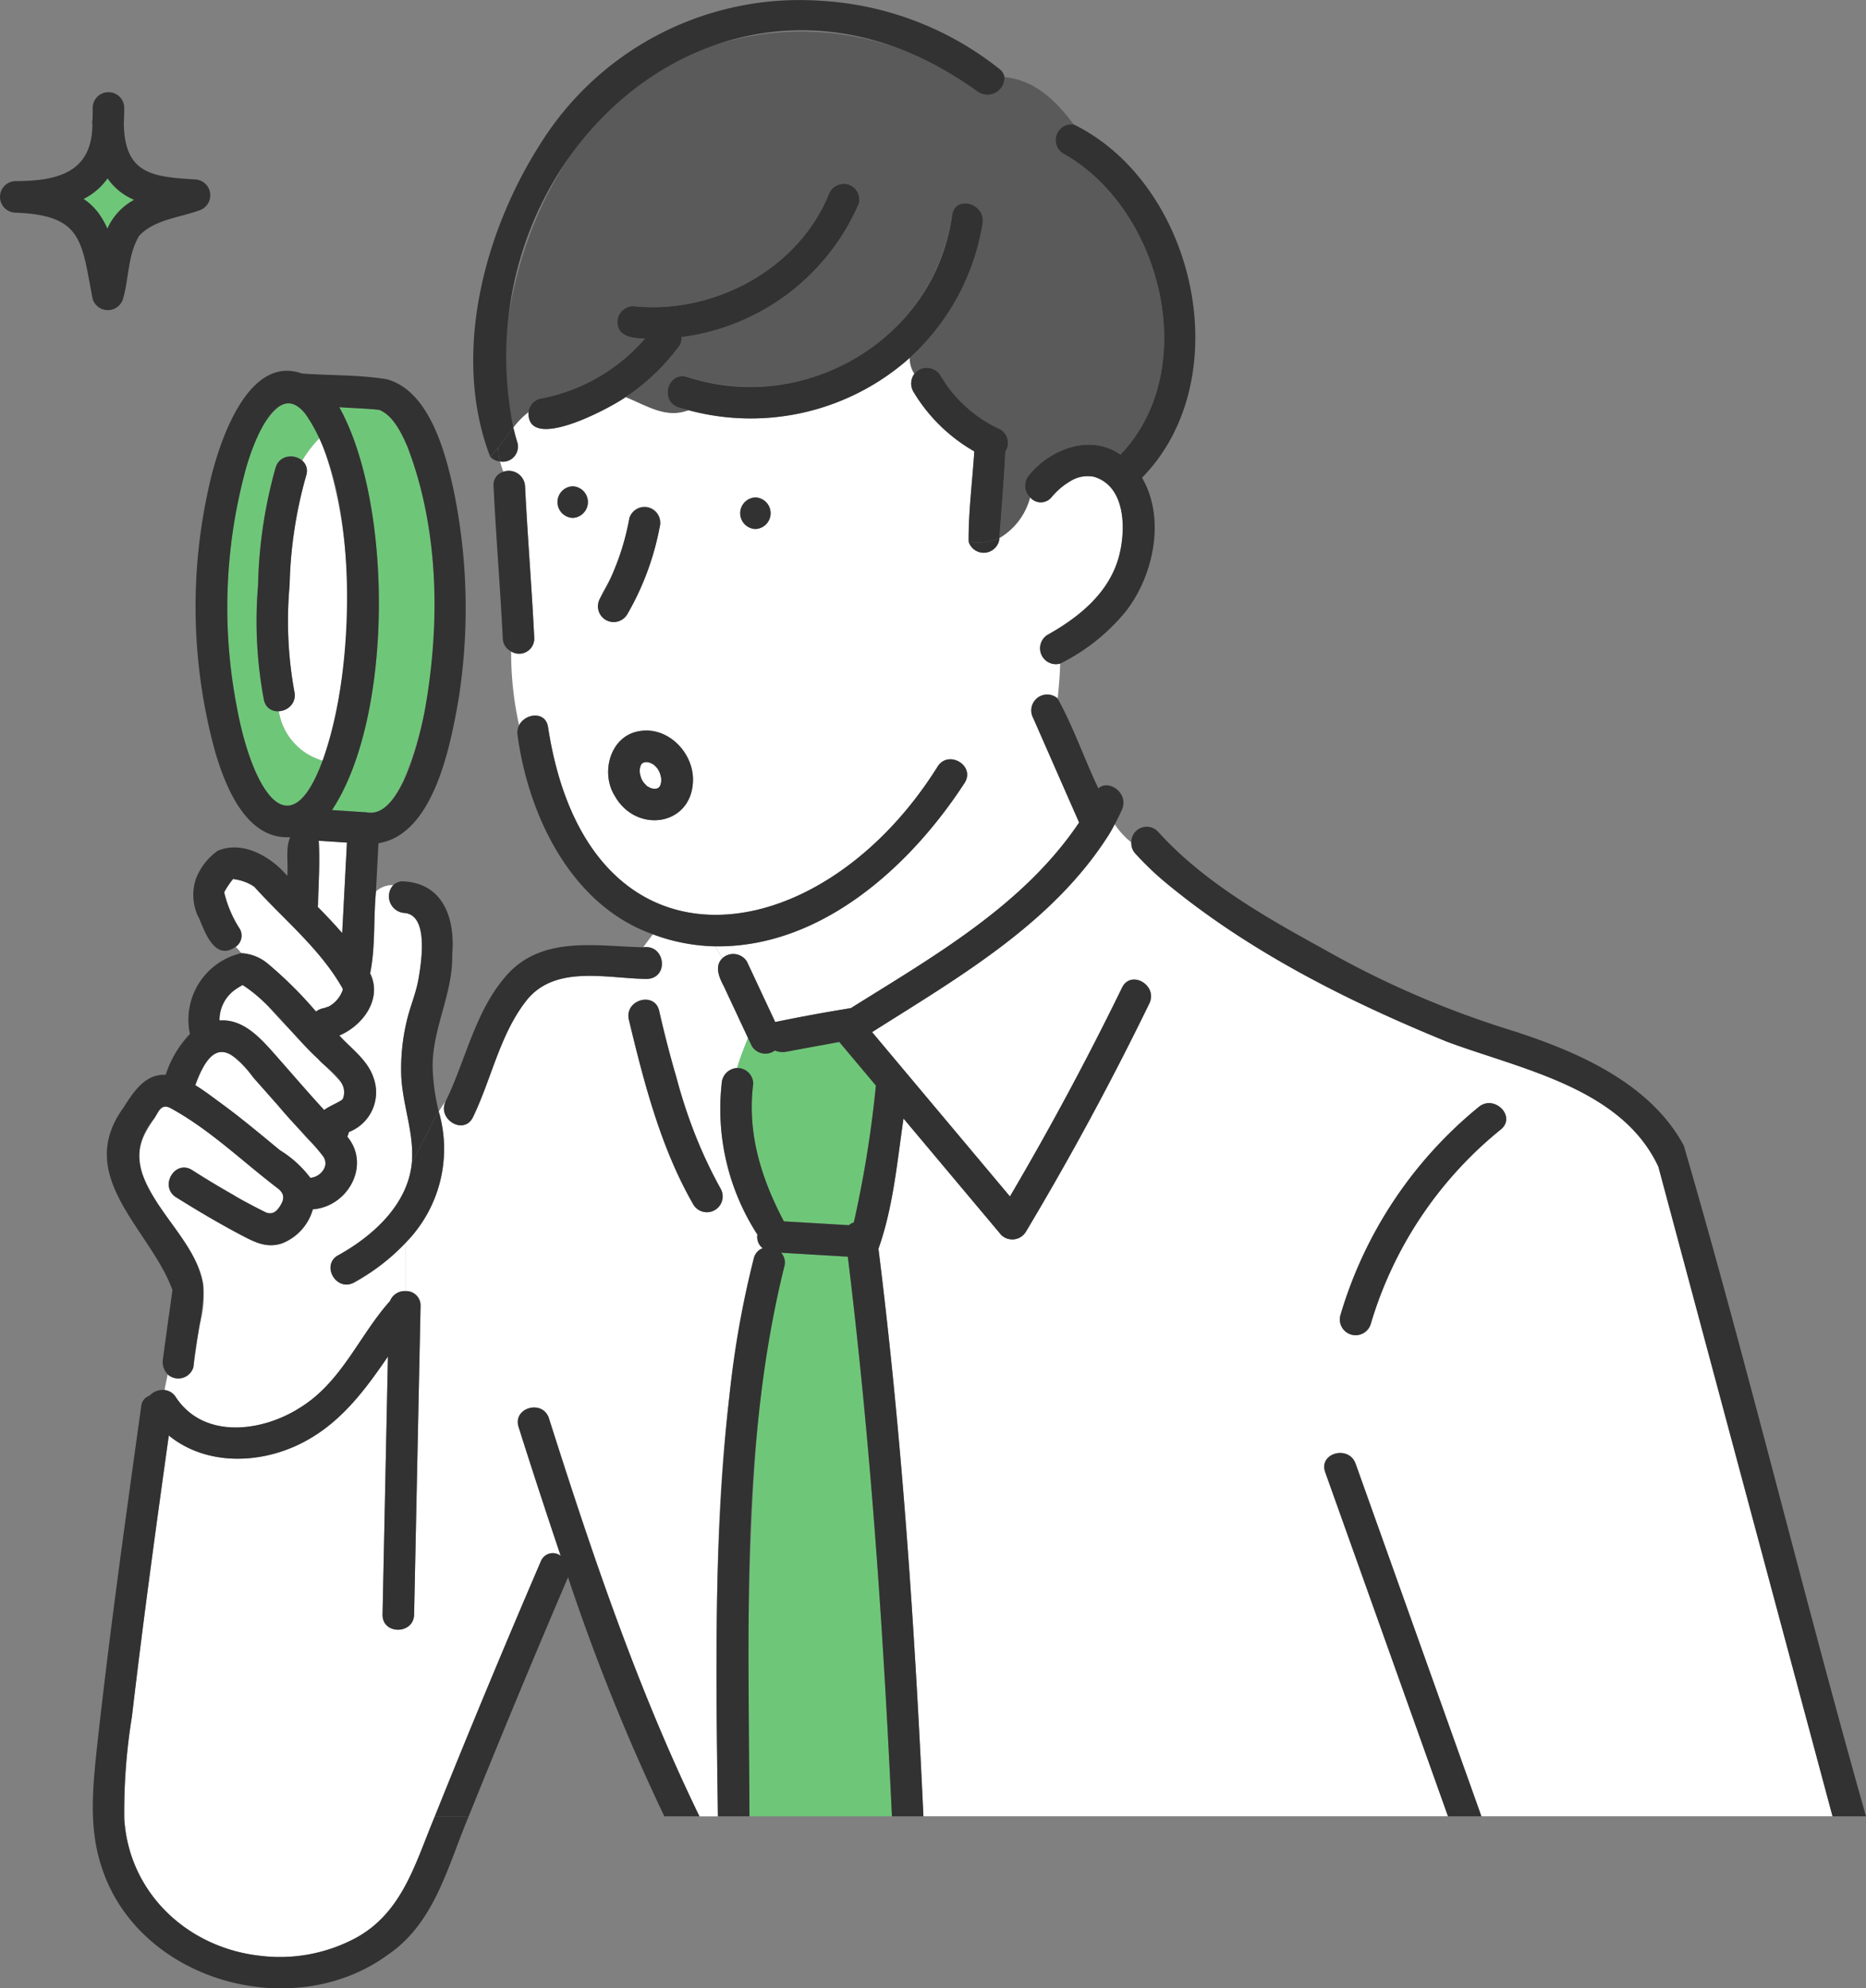
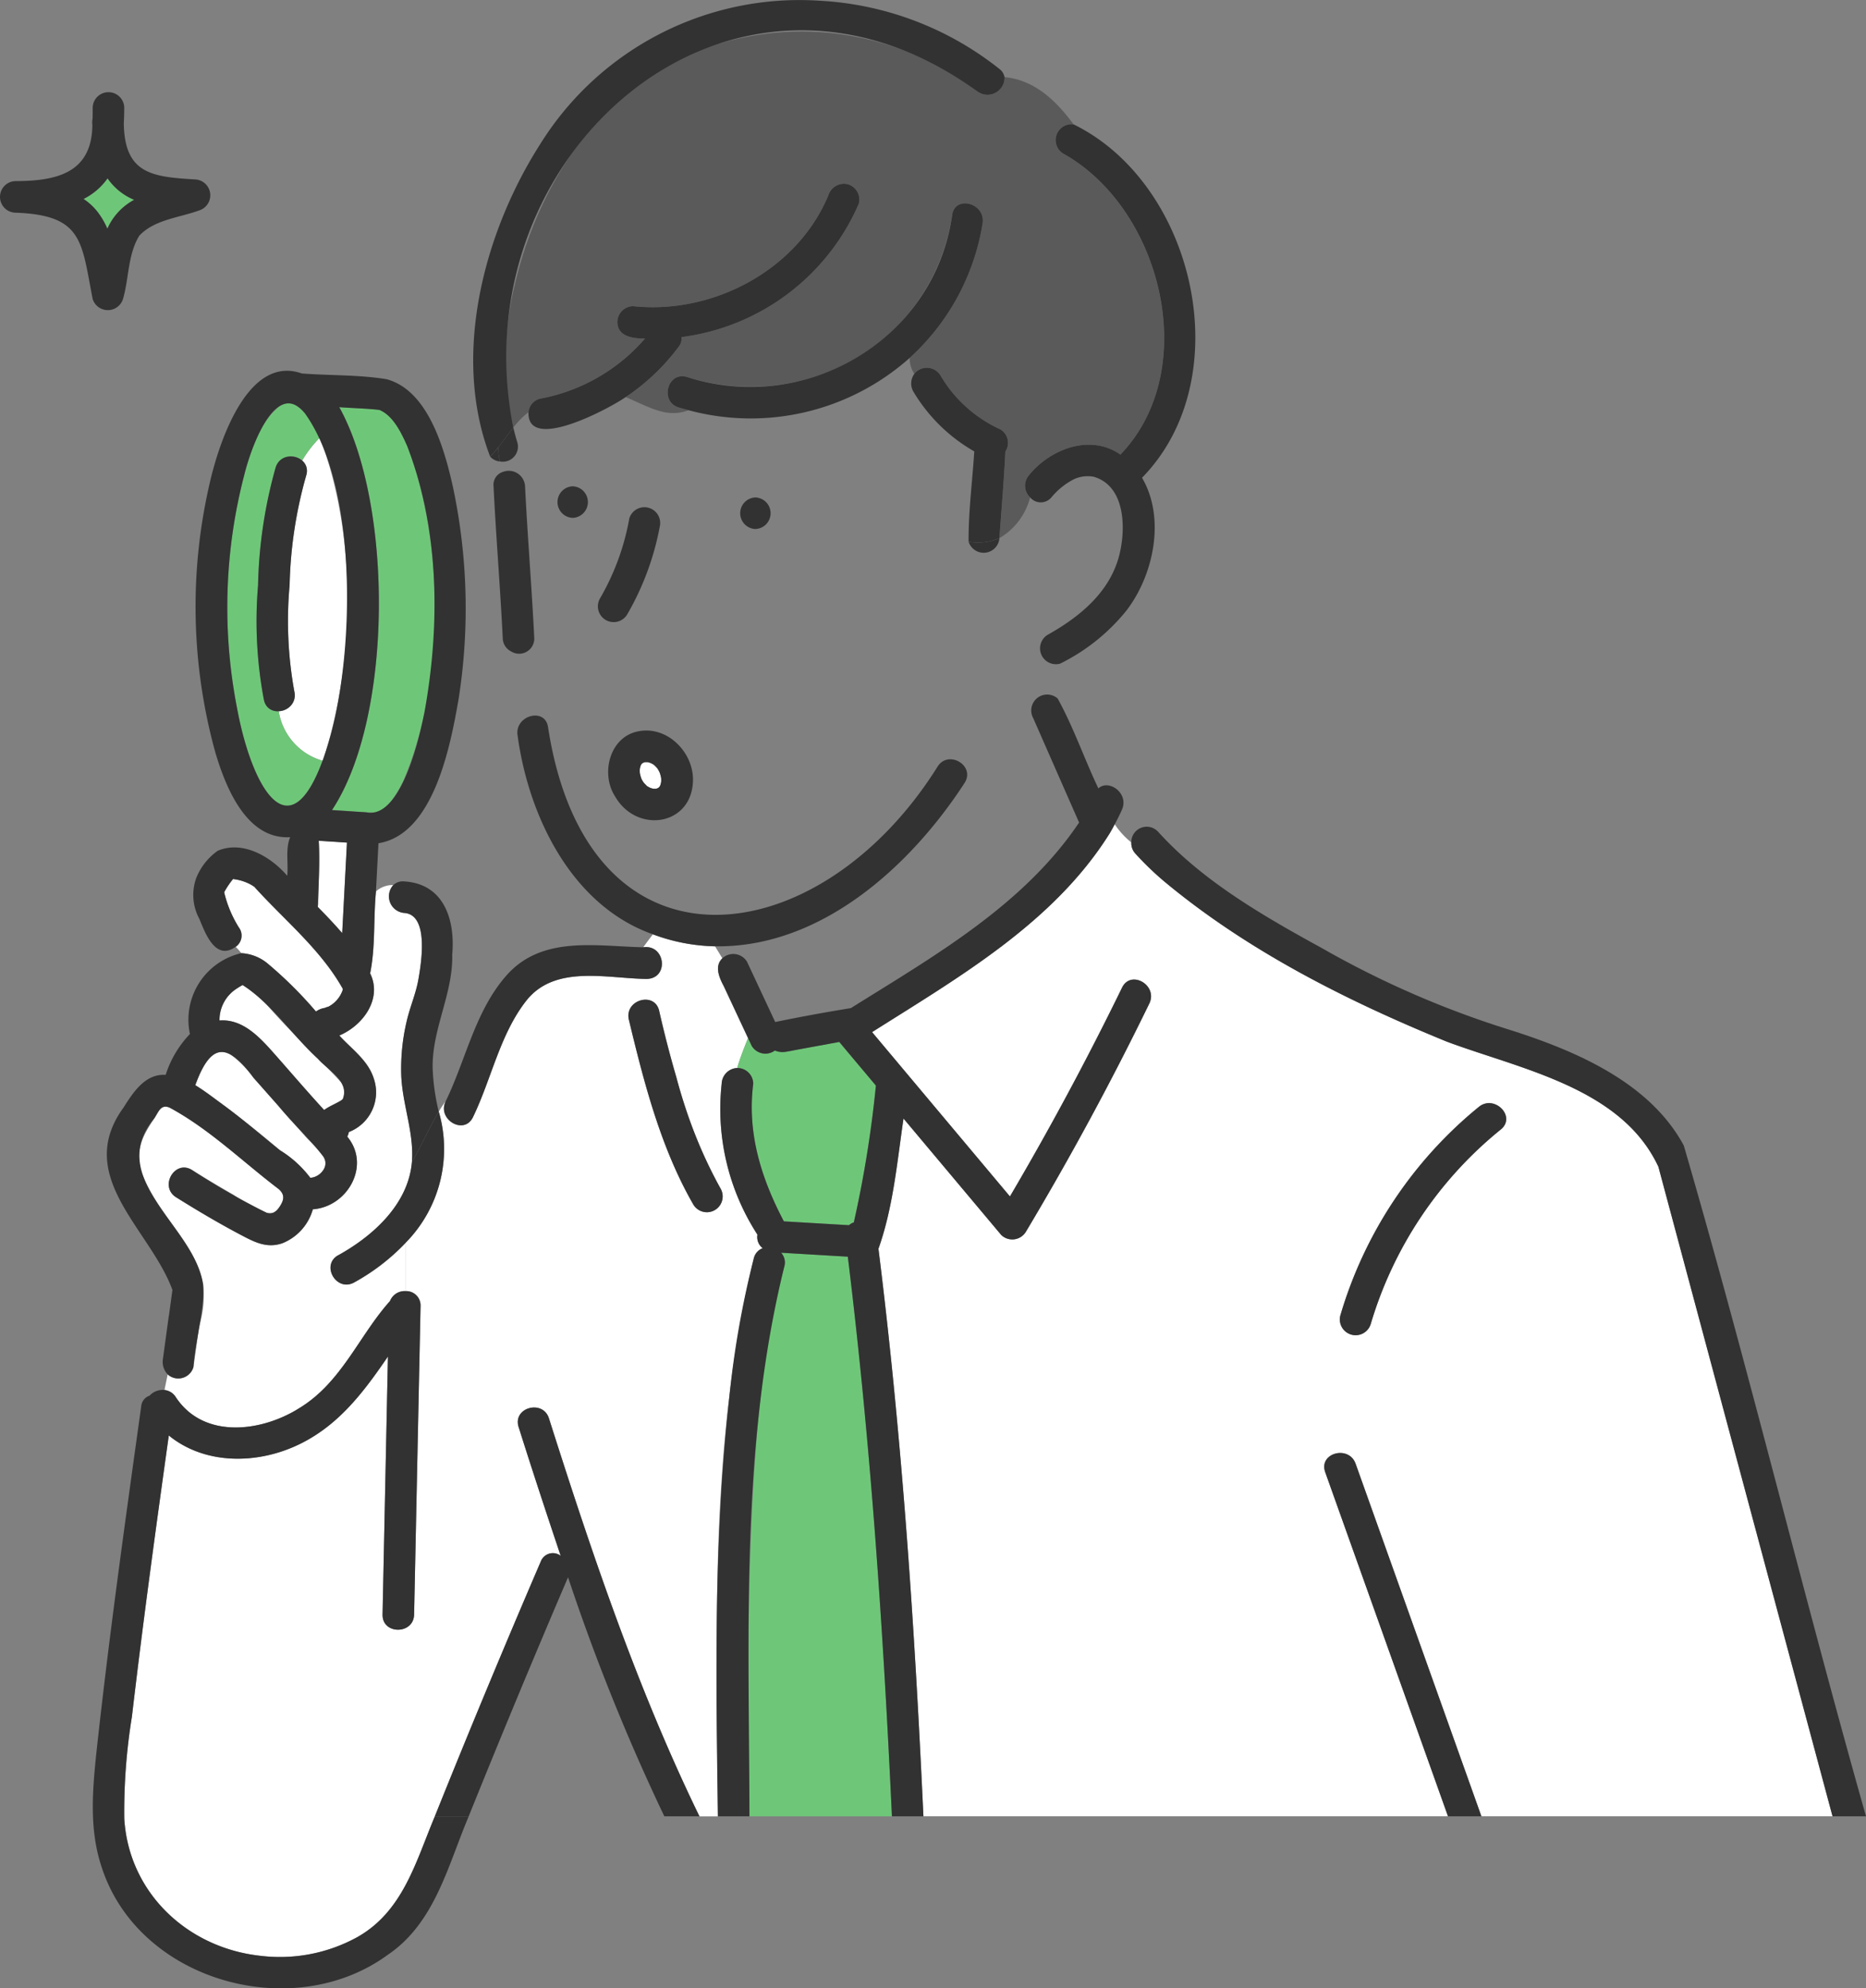
<svg xmlns="http://www.w3.org/2000/svg" width="169.605" height="180.626" viewBox="0 0 169.605 180.626">
  <rect x="0" y="0" width="169.605" height="180.626" fill="#808080" stroke="none" />
  <defs>
    <clipPath id="clip-path">
      <rect id="長方形_27948" data-name="長方形 27948" width="169.605" height="180.626" fill="none" />
    </clipPath>
  </defs>
  <g id="グループ_5" data-name="グループ 5" clip-path="url(#clip-path)">
    <path id="パス_31" data-name="パス 31" d="M60.937,72.7l0-.008.022-.025-.024.033" transform="translate(-2.687 -3.204)" fill="#6ec778" />
    <path id="パス_32" data-name="パス 32" d="M60.916,72.728c-.012.014-.023.024-.027.022s.018-.021.032-.035l0,.013" transform="translate(-2.685 -3.206)" fill="#6ec778" />
    <path id="パス_33" data-name="パス 33" d="M38,72.743c-.518,1.027-1.367,2.521-2.439,2.766-1.214.019-2.729-.166-3.987-.219,5.583-8.423,5.551-27.81.661-36.6,1.139.09,2.555.112,3.645.249,1.256.511,2.011,2.113,2.526,3.275,3.424,8.844,3.4,21.813-.405,30.527" transform="translate(-1.392 -1.706)" fill="#6ec778" />
    <path id="パス_34" data-name="パス 34" d="M62.771,74.694l0,.008-.022.025c.008-.011.016-.023.024-.032" transform="translate(-2.766 -3.293)" fill="#6ec778" />
    <path id="パス_35" data-name="パス 35" d="M62.792,74.668c.012-.014.023-.024.026-.022l-.032.035.006-.013" transform="translate(-2.768 -3.291)" fill="#6ec778" />
    <path id="パス_36" data-name="パス 36" d="M61.484,74.592a3.825,3.825,0,0,1-.3-.31c-.045-.069-.091-.138-.133-.209-.03-.052-.053-.107-.079-.16a3.413,3.413,0,0,1-.135-.511,3.084,3.084,0,0,1,0-.352,2.637,2.637,0,0,1,.078-.3,1.244,1.244,0,0,1,.064-.122.987.987,0,0,1,.1-.1c.03-.017.061-.032.092-.049.054-.018.111-.033.167-.046s.136,0,.2,0a1.382,1.382,0,0,1,.57.238,2.6,2.6,0,0,1,.326.331,2.631,2.631,0,0,1,.218.4,3.479,3.479,0,0,1,.127.48,3.088,3.088,0,0,1,0,.352,2.858,2.858,0,0,1-.078.3,1.242,1.242,0,0,1-.064.122.375.375,0,0,1-.027.031c-.023.025-.048.047-.073.07s-.062.032-.092.05c-.054.017-.111.032-.167.045s-.136,0-.2,0a2.687,2.687,0,0,1-.282-.078c-.092-.042-.164-.082-.257-.133l-.054-.046" transform="translate(-2.682 -3.194)" fill="#fff" />
    <path id="パス_37" data-name="パス 37" d="M61.426,74.631l.12.094a.317.317,0,0,1-.12-.094" transform="translate(-2.708 -3.29)" fill="#6ec778" />
    <path id="パス_38" data-name="パス 38" d="M26.5,66.44a1.464,1.464,0,0,0,1.423-1.783,35.806,35.806,0,0,1-.431-9.664,39.41,39.41,0,0,1,1.5-9.934,1.233,1.233,0,0,0-.365-1.383,10.536,10.536,0,0,1,1.611-2.085c3.39,8.84,3.228,20.406.271,29.358A5.586,5.586,0,0,1,26.5,66.44" transform="translate(-1.168 -1.834)" fill="#fff" />
    <path id="パス_39" data-name="パス 39" d="M23.15,44.871c.555-2.028,1.3-4.544,2.918-6.011a1.707,1.707,0,0,1,1.251-.563c1.223.322,2.158,1.988,2.7,3.148A10.572,10.572,0,0,0,28.41,43.53a1.483,1.483,0,0,0-2.4.621,42.549,42.549,0,0,0-1.6,10.7,38.539,38.539,0,0,0,.532,10.427,1.242,1.242,0,0,0,1.342,1.02A5.586,5.586,0,0,0,30.291,70.8c-3.631,9.463-6.94.138-7.782-4.75a47.711,47.711,0,0,1,.64-21.182" transform="translate(-0.953 -1.688)" fill="#6ec778" />
    <path id="パス_40" data-name="パス 40" d="M31.927,102.453a1.534,1.534,0,0,1,.15,1.522c-.054.042-.133.109-.1.086-.509.332-1.108.543-1.6.9-1.557-1.694-3.056-3.448-4.581-5.17-1.33-1.5-2.849-3.118-4.929-2.961a3.374,3.374,0,0,1,1.5-2.853,6.539,6.539,0,0,1,.6-.366c.029.015.044.023,0,0l0,0a10.059,10.059,0,0,1,2.5,2.127c2.05,2.33,4.369,4.451,6.46,6.714" transform="translate(-0.92 -4.127)" fill="#fff" />
    <path id="パス_41" data-name="パス 41" d="M22.035,83.543c-.049.036-.074.057-.008,0h.008" transform="translate(-0.969 -3.683)" fill="#6ec778" />
-     <path id="パス_42" data-name="パス 42" d="M23.007,93.584l.054.03h0l-.054-.03" transform="translate(-1.014 -4.126)" fill="#6ec778" />
    <path id="パス_43" data-name="パス 43" d="M30.259,85.594c-.017-1.893.187-3.816.047-5.7l2.565.165q-.215,4.112-.431,8.225c-.713-.829-1.47-1.619-2.224-2.384a1.407,1.407,0,0,0,.044-.31" transform="translate(-1.332 -3.523)" fill="#fff" />
    <path id="パス_44" data-name="パス 44" d="M22.059,83.518h0" transform="translate(-0.973 -3.682)" fill="#6ec778" />
    <path id="パス_45" data-name="パス 45" d="M22.193,83.454c.027-.059.115.038,0,0" transform="translate(-0.978 -3.678)" fill="#6ec778" />
    <path id="パス_46" data-name="パス 46" d="M21.714,100.161a9.412,9.412,0,0,1,2.145,2.157c1.542,1.728,3.061,3.48,4.609,5.2.673.876,2.65,2.093,1.642,3.3a1.49,1.49,0,0,1-1.091.585,9.958,9.958,0,0,0-2.754-2.5,88.963,88.963,0,0,0-7.7-5.911c.455-1.238,1.463-3.756,3.145-2.83" transform="translate(-0.819 -4.407)" fill="#fff" />
    <path id="パス_47" data-name="パス 47" d="M10.126,16.949a5.5,5.5,0,0,0,2.416,1.95,5.5,5.5,0,0,0-2.432,2.622,6.035,6.035,0,0,0-2.164-2.7,5.858,5.858,0,0,0,2.18-1.869" transform="translate(-0.35 -0.747)" fill="#6ec778" />
    <path id="パス_48" data-name="パス 48" d="M83.5,116.893c1.341-3.769,1.7-7.881,2.278-11.83l8.875,10.57a1.445,1.445,0,0,0,2.252-.29q6.051-10.117,11.214-20.726c.806-1.654-1.668-3.106-2.476-1.447q-4.715,9.687-10.191,18.972-6.266-7.463-12.533-14.928c7.885-4.988,16.5-9.927,21.583-18.034.013-.018.023-.038.034-.056.152-.26.3-.526.439-.791a7.227,7.227,0,0,0,1.509,1.649,1.39,1.39,0,0,0,.376,1.02,27.386,27.386,0,0,0,2.663,2.56c7.582,6.3,16.56,10.81,25.641,14.518,6.744,2.514,15.893,4.19,19.23,11.37q7.934,29.493,15.826,59H138.306l-11.431-32.027c-.617-1.729-3.387-.979-2.765.762q5.581,15.632,11.159,31.265H87.587C86.792,151.236,85.64,134,83.5,116.893m44.739,6.854a35.794,35.794,0,0,1,11.841-17.7c1.417-1.187-.622-3.206-2.027-2.027a38.391,38.391,0,0,0-12.579,18.962,1.435,1.435,0,0,0,2.765.762" transform="translate(-3.656 -3.454)" fill="#fff" />
    <path id="パス_49" data-name="パス 49" d="M48.9,26.043c1.99-8.587,7.084-16.906,15.285-20.717A26.2,26.2,0,0,1,90.921,8.415a1.551,1.551,0,0,0,2.5-1.276c2.634.24,4.6,2.011,6.279,4.292a1.439,1.439,0,0,0-.962,2.643c8.948,4.971,12.648,19.62,5.214,27.357-2.707-1.911-6.353-.531-8.293,1.846a1.459,1.459,0,0,0,.091,2.042,6.048,6.048,0,0,1-2.79,3.7c.186-2.618.416-5.245.541-7.865a1.417,1.417,0,0,0-.466-2.015,12.209,12.209,0,0,1-4.6-3.653,13.372,13.372,0,0,1-.831-1.242,1.46,1.46,0,0,0-2.38-.15,2.545,2.545,0,0,1-.42-1.45,21,21,0,0,0,6.626-12.233c.276-1.808-2.488-2.581-2.765-.762A18.347,18.347,0,0,1,80.64,32.27a19.232,19.232,0,0,1-16.073,2.111c-1.77-.546-2.521,2.223-.762,2.765.3.092.6.172.9.25-2.036.771-3.657-.343-5.722-1.19a19.618,19.618,0,0,0,4.872-4.643,1.136,1.136,0,0,0,.2-.809A20.387,20.387,0,0,0,80.18,18.629a1.444,1.444,0,0,0-1-1.765,1.48,1.48,0,0,0-1.764,1C74.576,24.7,66.879,28.716,59.67,27.945a1.443,1.443,0,0,0-1.434,1.434c.008,1.354,1.465,1.516,2.515,1.5a16.6,16.6,0,0,1-9.561,5.471,1.386,1.386,0,0,0-1.034,1.224,7.433,7.433,0,0,0-1.378,1.4A27.835,27.835,0,0,1,48.9,26.043" transform="translate(-2.119 -0.132)" fill="#5a5a5a" />
    <path id="パス_50" data-name="パス 50" d="M12.513,159.833c1-8.521,2.16-17.021,3.35-25.517,3.32,2.711,8.193,2.662,12.085.688,3.5-1.773,5.707-4.759,7.833-7.86q-.245,11.716-.489,23.433c-.038,1.849,2.829,1.842,2.868,0q.292-14,.584-28A1.305,1.305,0,0,0,37.4,121.2v-4.4a12.135,12.135,0,0,0,3-11.9c.2-.342.423-.671.652-.989-.876,1.652,1.624,3.19,2.453,1.5,1.671-3.436,2.449-7.526,4.842-10.576,2.6-3.318,7.324-2.027,10.952-1.989,2.061-.036,1.7-3.179-.322-2.875.3-.4.592-.8.885-1.177a17.055,17.055,0,0,0,5.65,1.09l.664,1.086c-.749.705-.287,1.757.122,2.526l2.21,4.723c-.346.885-.718,1.783-.981,2.72a1.477,1.477,0,0,0-1.417,1.432,21,21,0,0,0,3.254,13.706,1.266,1.266,0,0,0,.48,1.231,1.291,1.291,0,0,0-.811.922c-4.022,16.551-3.4,33.769-3.264,50.689H64.095c-5.638-11.59-9.775-23.875-13.675-36.141-.547-1.76-3.314-1-2.765.763,1.236,3.918,2.514,7.8,3.827,11.71a1.172,1.172,0,0,0-1.81.52q-4.945,11.517-9.628,23.148h0c-1.747,4.155-2.9,8.664-7.1,11a14.6,14.6,0,0,1-8.787,1.664c-6.6-.732-11.936-5.72-12.342-12.472a53.915,53.915,0,0,1,.7-9.274M57.672,96.522c1.387,5.765,2.9,11.679,5.887,16.853a1.435,1.435,0,0,0,2.476-1.447c-2.856-4.965-4.261-10.642-5.6-16.167-.392-1.806-3.155-1.037-2.765.762" transform="translate(-0.519 -3.915)" fill="#fff" />
    <path id="パス_51" data-name="パス 51" d="M13.491,110.323c-.692-1.983,0-3.349,1.109-5,.417-.621.594-1.316,1.39-1,3.628,1.943,6.648,4.915,9.919,7.395.548.482.533.93.128,1.56-.331.512-.669.758-1.209.6a15.844,15.844,0,0,1-3.041-1.644q-1.891-1.081-3.742-2.236c-1.571-.983-3.008,1.5-1.447,2.477,1.924,1.2,3.884,2.363,5.892,3.422,1.238.652,2.363,1.241,3.771.747a4.681,4.681,0,0,0,2.761-3.078c3.189-.24,5.288-4.02,3.129-6.605a1.338,1.338,0,0,0,.142-.417,3.863,3.863,0,0,0,2.273-4.848c-.524-1.676-2-2.672-3.135-3.922,2.165-.914,3.923-3.352,2.8-5.648.492-2.409.292-4.981.531-7.444a2.245,2.245,0,0,1,1.571-.573,1.516,1.516,0,0,0,.986,2.53c2.3.149,1.549,4.6,1.3,6.023-.23,1.325-.788,2.563-1.08,3.875a18.577,18.577,0,0,0-.474,5c.138,2.626,1.18,5.162.959,7.75-.178.308-.357.615-.551.906.194-.292.373-.6.551-.906-.335,3.816-3.523,6.694-6.689,8.446-1.614.9-.166,3.376,1.447,2.477a19.17,19.17,0,0,0,4.692-3.617V121a1.429,1.429,0,0,0-1.439.9c-2.8,3.119-4.385,7.375-8.221,9.714-3.409,2.166-8.7,2.885-11.256-.993a1.369,1.369,0,0,0-1.025-.639l.29-1.419a1.436,1.436,0,0,0,2.348-.662l.5-3.663c1.92-6.407-3.143-8.71-5.173-13.913" transform="translate(-0.583 -3.708)" fill="#fff" />
    <path id="パス_52" data-name="パス 52" d="M22.655,87.944a10.566,10.566,0,0,1-1.335-3.187.251.251,0,0,1,.023-.067,7.655,7.655,0,0,1,.777-1.148,4.418,4.418,0,0,1,1.706.552c-.007,0,.18.121.221.142,2.718,3.017,6,5.652,8.021,9.224.03.068.035.047.009.193a2.678,2.678,0,0,1-1.3,1.49c.051-.023-.434.119-.236.095a1.882,1.882,0,0,0-.883.338,36.944,36.944,0,0,0-4.322-4.3,4.088,4.088,0,0,0-2.461-1,5.1,5.1,0,0,0-.509-.577,1.235,1.235,0,0,0,.293-1.751" transform="translate(-0.94 -3.683)" fill="#fff" />
    <path id="パス_53" data-name="パス 53" d="M73.376,99.878a1.1,1.1,0,0,0,.142-.1,2.977,2.977,0,0,0,1.8-.035L79.374,99c1.1,1.324,2.218,2.641,3.326,3.963a102.356,102.356,0,0,1-2.006,12.427,1.188,1.188,0,0,0-.438.255l-5.921-.349c-2.057-3.911-3.351-8.007-2.784-12.5A1.44,1.44,0,0,0,70.1,101.37c.264-.937.636-1.834.982-2.719.111.238.222.475.334.713a1.451,1.451,0,0,0,1.962.514" transform="translate(-3.091 -4.349)" fill="#6ec778" />
-     <path id="パス_54" data-name="パス 54" d="M49.114,41.673c-.138-.439-.249-.883-.359-1.328a7.434,7.434,0,0,1,1.378-1.4c-.144,3.714,7.426-.386,8.826-1.369,2.066.846,3.686,1.961,5.722,1.19a21.725,21.725,0,0,0,20.1-4.755,2.547,2.547,0,0,0,.42,1.45,1.487,1.487,0,0,0-.1,1.6A15.249,15.249,0,0,0,90.657,42.5c-.169,2.722-.537,5.487-.513,8.2-.164-.022-.324-.037-.5-.073.174.035.334.051.5.073a1.434,1.434,0,0,0,2.8-.323,6.043,6.043,0,0,0,2.79-3.7,1.259,1.259,0,0,0,1.938-.014,6.483,6.483,0,0,1,2.02-1.631,2.981,2.981,0,0,1,1.836-.229c2.911.859,2.928,4.841,2.265,7.273-.9,3.3-3.625,5.488-6.49,7.092a1.44,1.44,0,0,0,1.152,2.606c-.016,1.07-.127,2.13-.221,3.172a1.446,1.446,0,0,0-2.218,1.789q2.082,4.74,4.166,9.479C95.12,83.751,86.954,88.374,79.432,93.08c-2.294.373-4.6.792-6.875,1.264l-2.564-5.481a1.462,1.462,0,0,0-2.24-.311l-.663-1.086c9.6.148,17.742-7.231,22.693-14.864.969-1.579-1.512-3.018-2.477-1.447C76.577,88.281,55.523,91.1,51.907,67.54c-.231-1.471-2.076-1.245-2.629-.153a30.383,30.383,0,0,1-.723-6.708,1.376,1.376,0,0,0,2.1-1.205c-.228-4.607-.61-9.205-.837-13.812a1.481,1.481,0,0,0-1.97-1.31,8.829,8.829,0,0,1-.3-.932,1.372,1.372,0,0,0,1.567-1.748m21.644,7.883a1.435,1.435,0,0,0,0-2.868,1.435,1.435,0,0,0,0,2.868M57.989,73.826c1.991,3.5,7.166,2.678,7.094-1.617-.069-2.5-2.422-4.8-4.986-4.269-2.587.5-3.425,3.823-2.108,5.886M57.158,57.8a1.451,1.451,0,0,0,1.962-.514,25.1,25.1,0,0,0,2.943-7.943,1.434,1.434,0,0,0-2.765-.763,23.608,23.608,0,0,1-1.4,4.754c-.394,1.426-2.481,3.24-.744,4.466M54.15,48.545a1.435,1.435,0,0,0,0-2.868,1.435,1.435,0,0,0,0,2.868" transform="translate(-2.096 -1.499)" fill="#fff" />
    <path id="パス_55" data-name="パス 55" d="M71.438,143.708c.347-7.833.946-15.784,2.981-23.384a1.308,1.308,0,0,0-.288-1.272l6.066.357c2.073,16.878,3.218,33.857,4.009,50.842H71.253c-.126-8.846-.206-17.7.184-26.542" transform="translate(-3.137 -5.249)" fill="#6ec778" />
    <path id="パス_56" data-name="パス 56" d="M49.351,68.886a18.467,18.467,0,0,0,2.131,5.233,18.467,18.467,0,0,1-2.131-5.233c.553-1.092,2.4-1.317,2.629.153,3.626,23.585,24.688,20.717,35.4,3.613.965-1.571,3.446-.132,2.477,1.447-4.95,7.632-13.1,15.014-22.694,14.864l-.187-.308.187.308a17.056,17.056,0,0,1-5.65-1.09,4.607,4.607,0,0,1,1.441-1.329,4.607,4.607,0,0,0-1.441,1.329c-7.364-2.594-11.3-10.685-12.3-18.073a1.48,1.48,0,0,1,.137-.915" transform="translate(-2.169 -2.998)" fill="#323232" />
    <path id="パス_57" data-name="パス 57" d="M97.841,43.666c1.939-2.376,5.586-3.757,8.293-1.847,7.433-7.736,3.734-22.386-5.215-27.356a1.439,1.439,0,0,1,.962-2.643c1.214,1.648,2.281,3.557,3.348,5.334-1.067-1.777-2.134-3.686-3.348-5.334,11.053,5.41,15.084,23.053,6.217,32.1,2.161,3.678,1.054,8.862-1.426,12.078a17.88,17.88,0,0,1-6.019,4.809,12,12,0,0,0-.2-2.546,12,12,0,0,1,.2,2.546A1.441,1.441,0,0,1,99.5,58.2c2.866-1.6,5.588-3.8,6.49-7.092.664-2.43.646-6.415-2.264-7.273a2.971,2.971,0,0,0-1.837.229,6.494,6.494,0,0,0-2.02,1.631,1.258,1.258,0,0,1-1.937.014c.222-.6.414-1.215.605-1.789-.191.574-.383,1.184-.605,1.789a1.459,1.459,0,0,1-.091-2.042" transform="translate(-4.297 -0.52)" fill="#323232" />
    <path id="パス_58" data-name="パス 58" d="M47.822,44.827c.525,1.382,1.242,2.718.691,4.369.551-1.652-.166-2.987-.691-4.369a1.481,1.481,0,0,1,1.97,1.31c.228,4.607.611,9.205.838,13.812a1.376,1.376,0,0,1-2.1,1.205c-.013-.8-.014-1.6-.014-2.4,0,.8,0,1.6.014,2.4a1.375,1.375,0,0,1-.765-1.205c-.228-4.607-.611-9.205-.838-13.812a1.228,1.228,0,0,1,.9-1.31" transform="translate(-2.069 -1.973)" fill="#323232" />
    <path id="パス_59" data-name="パス 59" d="M71.763,50.141a1.435,1.435,0,0,1,0-2.868,1.435,1.435,0,0,1,0,2.868" transform="translate(-3.103 -2.084)" fill="#323232" />
    <path id="パス_60" data-name="パス 60" d="M54.391,49.083a1.435,1.435,0,0,1,0-2.868,1.435,1.435,0,0,1,0,2.868" transform="translate(-2.337 -2.038)" fill="#323232" />
    <path id="パス_61" data-name="パス 61" d="M60.55,69.5c2.564-.528,4.917,1.769,4.986,4.269.072,4.295-5.1,5.12-7.095,1.617C57.125,73.324,57.964,70,60.55,69.5m.23,3.083.006-.013-.033.035s.014-.009.027-.022m.019-.024c.008-.01.016-.021.024-.033l-.022.025,0,.008m1.773,1.878-.006.013.032-.035s-.014.009-.027.022m-.019.024c-.008.01-.016.021-.024.032l.022-.025,0-.008m-.892.176a2.466,2.466,0,0,0,.282.077c.068,0,.137,0,.2,0s.113-.028.167-.045l.092-.05c.025-.023.05-.045.073-.07a.374.374,0,0,0,.027-.031,1.244,1.244,0,0,0,.064-.122,2.638,2.638,0,0,0,.078-.3,3.084,3.084,0,0,0,0-.352,3.349,3.349,0,0,0-.127-.48,2.633,2.633,0,0,0-.218-.4,2.673,2.673,0,0,0-.326-.332,2.785,2.785,0,0,0-.312-.166,2.638,2.638,0,0,0-.258-.071c-.067,0-.136,0-.2,0s-.113.028-.167.046l-.092.049a.988.988,0,0,0-.1.1,1.243,1.243,0,0,0-.064.122,2.858,2.858,0,0,0-.078.3,3.084,3.084,0,0,0,0,.352,3.488,3.488,0,0,0,.135.51c.027.054.05.109.079.161.042.072.088.14.133.209a3.358,3.358,0,0,0,.354.356c.093.051.165.091.257.133m-.273-.142-.12-.094a.317.317,0,0,0,.12.094" transform="translate(-2.549 -3.061)" fill="#323232" />
    <path id="パス_62" data-name="パス 62" d="M136.2,168.391q-5.1-14.284-10.2-28.567c-.621-1.741,2.148-2.49,2.765-.762L140.2,171.09h-3.037l-.964-2.7" transform="translate(-5.551 -6.088)" fill="#323232" />
    <path id="パス_63" data-name="パス 63" d="M109.973,78.983c4.042,4.5,9.636,7.714,14.884,10.588A85.782,85.782,0,0,0,142,97.027c5.943,1.887,12.69,4.753,15.787,10.5,5.879,20.176,10.818,40.689,16.561,60.934h-3.042q-7.928-29.5-15.826-59c-3.342-7.184-12.479-8.852-19.23-11.371-9.081-3.708-18.06-8.223-25.641-14.517a27.283,27.283,0,0,1-2.663-2.561,1.388,1.388,0,0,1-.376-1.019,6.024,6.024,0,0,0,3.839,1.283,6.024,6.024,0,0,1-3.839-1.283,1.4,1.4,0,0,1,2.4-1.008" transform="translate(-4.743 -3.462)" fill="#323232" />
    <path id="パス_64" data-name="パス 64" d="M69.292,129.846a85.3,85.3,0,0,1,2.227-12.625,1.289,1.289,0,0,1,.81-.922,1.268,1.268,0,0,1-.479-1.231A21,21,0,0,1,68.6,101.362a1.476,1.476,0,0,1,1.416-1.432,7.387,7.387,0,0,0,.466,5.646,7.387,7.387,0,0,1-.466-5.646,1.44,1.44,0,0,1,1.452,1.432c-.568,4.49.726,8.586,2.784,12.5l5.92.348a1.2,1.2,0,0,1,.439-.254,102.572,102.572,0,0,0,2.006-12.427c-1.108-1.322-2.222-2.639-3.327-3.964l-4.858.892a1.734,1.734,0,0,1-1-.113,1.45,1.45,0,0,1-2.1-.416l-.333-.713c.156-.4.308-.8.44-1.195-.132.4-.284.794-.44,1.195q-1.105-2.363-2.21-4.724c-.41-.768-.873-1.821-.123-2.526l1.332,2.178L68.66,89.962a1.461,1.461,0,0,1,2.24.31q1.282,2.742,2.565,5.482c2.275-.472,4.58-.892,6.875-1.264,7.521-4.706,15.688-9.33,20.745-16.858Q99,72.894,96.919,68.155a1.446,1.446,0,0,1,2.218-1.79c-.249,2.76-.352,5.384,1.93,7.666-2.282-2.283-2.179-4.907-1.93-7.666,1.434,2.589,2.419,5.475,3.7,8.164.945-.87,2.79.436,2.151,1.916-.2.461-.425.905-.662,1.345a11.56,11.56,0,0,1-1.343-2.8,11.56,11.56,0,0,0,1.343,2.8c-.142.265-.286.531-.439.791-.011.018-.021.038-.034.056-5.083,8.108-13.7,13.045-21.583,18.034Q88.533,104.134,94.8,111.6q5.46-9.286,10.191-18.972c.808-1.658,3.282-.206,2.477,1.447q-5.16,10.6-11.215,20.726a1.445,1.445,0,0,1-2.252.29l-8.875-10.57c-.582,3.95-.937,8.062-2.278,11.83,2.142,17.109,3.293,34.343,4.087,51.562H84.073c-.791-16.985-1.936-33.964-4.009-50.842L74,116.712a1.308,1.308,0,0,1,.288,1.272c-4.013,16.281-3.191,33.289-3.165,49.926H68.256c-.193-12.7-.372-25.431,1.036-38.064" transform="translate(-3.004 -2.91)" fill="#323232" />
    <path id="パス_65" data-name="パス 65" d="M23.063,93.614h0" transform="translate(-1.017 -4.127)" fill="#323232" />
    <path id="パス_66" data-name="パス 66" d="M37.375,84.1a3.529,3.529,0,0,1,2.1,1.226,3.529,3.529,0,0,0-2.1-1.226,1.233,1.233,0,0,1,.986-.336c3.633.207,4.654,3.5,4.374,6.64.085,3.558-1.833,6.727-1.78,10.283a19.367,19.367,0,0,0,.556,3.989c-.878,1.47-1.587,3.109-2.445,4.6.221-2.588-.822-5.124-.96-7.749a18.612,18.612,0,0,1,.474-5c.293-1.312.851-2.551,1.081-3.875.248-1.426,1-5.875-1.3-6.023a1.516,1.516,0,0,1-.986-2.531" transform="translate(-1.631 -3.693)" fill="#323232" />
    <path id="パス_67" data-name="パス 67" d="M32.133,118.687c3.166-1.752,6.355-4.631,6.689-8.447.858-1.489,1.568-3.129,2.446-4.6a12.138,12.138,0,0,1-3,11.9v0a19.147,19.147,0,0,1-4.692,3.617c-1.614.9-3.061-1.576-1.447-2.476" transform="translate(-1.386 -4.658)" fill="#323232" />
    <path id="パス_68" data-name="パス 68" d="M15.8,121.09q.161-1.176.32-2.353c-2.005-5.508-9.014-10.31-4.437-16.58.87-1.374,1.973-3.086,3.822-2.957a9.557,9.557,0,0,1,2.207-3.714,6.2,6.2,0,0,1,4.671-7.344,2.842,2.842,0,0,1,.616,1.738,2.842,2.842,0,0,0-.616-1.738,4.08,4.08,0,0,1,2.461,1,37.027,37.027,0,0,1,4.323,4.3,1.869,1.869,0,0,1,.882-.338c-.2.024.287-.118.236-.095a2.683,2.683,0,0,0,1.3-1.49c.026-.146.02-.125-.01-.193-2.023-3.572-5.3-6.207-8.02-9.224-.042-.021-.228-.145-.222-.142a4.418,4.418,0,0,0-1.706-.552,7.8,7.8,0,0,0-.777,1.148.293.293,0,0,0-.023.067,10.566,10.566,0,0,0,1.335,3.187,1.234,1.234,0,0,1-.293,1.751c-.587-.575-1.278-1.043-1.744-1.508.466.466,1.157.933,1.744,1.508-1.808,1.3-2.736-1.14-3.3-2.533a4.545,4.545,0,0,1-.281-3.721,5.561,5.561,0,0,1,1.947-2.464c2.284-.977,4.844.544,6.32,2.27.122-1.153-.185-2.427.268-3.508-3.975.235-5.867-4.537-6.807-7.713a49.645,49.645,0,0,1-.52-24.39c.771-3.436,3.376-11.792,8.381-10.022,2.554.2,5.192.106,7.711.523,3.83,1.028,5.288,6.483,6.029,9.789a53.02,53.02,0,0,1,.513,19.272c-.736,4.224-2.261,12.289-7.282,13.092l-.229,4.375a13.745,13.745,0,0,1-2.069,1.61,13.745,13.745,0,0,0,2.069-1.61c-.24,2.461-.039,5.035-.531,7.444,1.129,2.3-.629,4.735-2.8,5.648,1.131,1.251,2.612,2.246,3.136,3.922a3.865,3.865,0,0,1-2.273,4.849,1.347,1.347,0,0,1-.142.417c2.159,2.586.058,6.365-3.129,6.6a4.681,4.681,0,0,1-2.761,3.078c-1.408.494-2.534-.094-3.772-.747-2.007-1.058-3.968-2.218-5.891-3.422-1.561-.976-.123-3.458,1.447-2.476a67.4,67.4,0,0,0,6.782,3.88c.541.158.879-.088,1.21-.6.405-.63.42-1.077-.128-1.559-3.267-2.478-6.292-5.451-9.919-7.4-.8-.32-.973.374-1.39,1-4.52,5.513,3.779,9.869,4.469,15.178.107,2.241-.726,5.041-.9,7.395a1.436,1.436,0,0,1-2.348.661l.955-4.668-.955,4.668a1.652,1.652,0,0,1-.418-1.424l.531-3.892m5.71-39.677c-.066.057-.041.036.008,0h-.008m.157-.084c.114.038.027-.059,0,0m6.567-42.14c-2.756-3.548-5.1,3.493-5.585,5.548A47.711,47.711,0,0,0,22,65.919c1.462,7.823,5.264,13.967,8.488,2.473,2.141-7.776,2.483-22.436-2.263-29.2m5.486,36.15c3.181.693,4.868-6.805,5.328-9.141,1.424-7.921,1.348-16.56-1.584-24.133-.514-1.162-1.269-2.763-2.526-3.275-1.091-.131-2.5-.162-3.645-.249,4.884,8.773,4.93,28.163-.661,36.6l3.087.2m-1.728,2.756-2.565-.166c.106,1.982,0,4.021-.092,6.007.754.764,1.511,1.555,2.224,2.384q.217-4.114.432-8.225M31.6,101.4c.642-1.622-1.36-2.628-2.263-3.66C27,95.6,25.165,92.765,22.5,91.038l0,0-.054-.029.054.029a6.846,6.846,0,0,0-.6.366,3.373,3.373,0,0,0-1.5,2.854c2.079-.157,3.6,1.46,4.929,2.96,1.525,1.723,3.023,3.477,4.58,5.171.492-.362,1.092-.573,1.6-.905-.035.023.043-.043.1-.085m-11.011.42c1.832,1.325,3.536,2.816,5.3,4.228a9.958,9.958,0,0,1,2.754,2.5c.921-.037,1.849-1.153,1.122-2-1.232-1.579-2.736-2.958-4.009-4.52l-2.274-2.568c-2.384-3.187-3.867-3.248-5.291.674.875.526,1.692,1.174,2.4,1.683" transform="translate(-0.448 -1.554)" fill="#323232" />
    <path id="パス_69" data-name="パス 69" d="M28.9,45.138a39.379,39.379,0,0,0-1.5,9.934,35.806,35.806,0,0,0,.43,9.664c.409,1.8-2.355,2.565-2.765.763a38.539,38.539,0,0,1-.532-10.427,42.549,42.549,0,0,1,1.6-10.7c.559-1.751,3.329-1,2.765.762" transform="translate(-1.077 -1.913)" fill="#323232" />
    <path id="パス_70" data-name="パス 70" d="M42.395,103.954a8.2,8.2,0,0,1,2.087-2.109,8.2,8.2,0,0,0-2.087,2.109c1.824-3.774,2.662-8.166,5.5-11.382,3.22-3.648,8.114-2.653,12.423-2.559-.882,1.169-1.87,2.273-3.411,2.273,1.541,0,2.528-1.1,3.411-2.273,2.029-.288,2.385,2.823.322,2.875-3.628-.038-8.35-1.329-10.952,1.989-2.393,3.05-3.171,7.14-4.842,10.576-.828,1.689-3.329.153-2.453-1.5" transform="translate(-1.861 -3.96)" fill="#323232" />
    <path id="パス_71" data-name="パス 71" d="M9.137,164.754c1.143-10.553,2.62-21.069,4.086-31.582a1.11,1.11,0,0,1,.755-.972,1.627,1.627,0,0,1,1.356-.519l-.541,2.644.541-2.644a1.374,1.374,0,0,1,1.025.639c2.553,3.878,7.847,3.159,11.256.993,3.833-2.336,5.416-6.593,8.221-9.714a1.428,1.428,0,0,1,1.439-.9v0a1.306,1.306,0,0,1,1.338,1.377l-.585,28c-.038,1.842-2.906,1.849-2.868,0q.245-11.718.489-23.433c-2.126,3.1-4.335,6.087-7.832,7.86-3.892,1.974-8.765,2.023-12.086-.688-1.189,8.5-2.353,17-3.35,25.517a53.916,53.916,0,0,0-.7,9.274c.405,6.752,5.738,11.74,12.342,12.472a14.608,14.608,0,0,0,8.788-1.664c4.205-2.334,5.354-6.845,7.1-11h3.08c-1.9,4.481-3.071,9.681-7.351,12.573-8.6,6.3-22.584,2.444-25.984-7.88-1.154-3.382-.879-6.867-.52-10.35" transform="translate(-0.389 -5.41)" fill="#323232" />
    <path id="パス_72" data-name="パス 72" d="M50.974,147.75a1.171,1.171,0,0,1,1.81-.519c-1.312-3.909-2.591-7.793-3.827-11.711-.549-1.767,2.219-2.522,2.765-.763,3.9,12.267,8.036,24.551,13.675,36.142h-3.19a188.735,188.735,0,0,1-8.753-21.718q-4.633,10.807-9.03,21.718h-3.08q4.669-11.634,9.629-23.149" transform="translate(-1.823 -5.897)" fill="#323232" />
    <path id="パス_73" data-name="パス 73" d="M1.382,16.838c3.708-.006,6.983-.7,7.014-5.12a1.614,1.614,0,0,1,.019-.545c.008-.351.01-.7.01-1.031a1.435,1.435,0,0,1,2.868,0c0,.476-.015.96-.04,1.443.061,4.6,2.583,4.87,6.469,5.1a1.442,1.442,0,0,1,.381,2.817c-1.81.662-4.059.828-5.439,2.291-1.052,1.7-.936,3.864-1.481,5.742a1.444,1.444,0,0,1-2.764,0C7.4,22.3,7.538,19.92,1.382,19.706a1.435,1.435,0,0,1,0-2.868m7.5,2.81A7.623,7.623,0,0,1,9.76,21.16a5.49,5.49,0,0,1,2.432-2.621,5.492,5.492,0,0,1-2.416-1.951,5.86,5.86,0,0,1-2.18,1.87,5.4,5.4,0,0,1,1.286,1.191" transform="translate(0 -0.386)" fill="#323232" />
    <path id="パス_74" data-name="パス 74" d="M65.674,113.649c-2.983-5.173-4.5-11.088-5.887-16.853-.39-1.8,2.374-2.568,2.765-.762.443,2.038.986,4.059,1.574,6.06A43.513,43.513,0,0,0,68.15,112.2a1.435,1.435,0,0,1-2.476,1.447" transform="translate(-2.634 -4.189)" fill="#323232" />
    <path id="パス_75" data-name="パス 75" d="M130.2,124.915a1.435,1.435,0,0,1-2.765-.762,38.391,38.391,0,0,1,12.579-18.962c1.405-1.179,3.444.84,2.027,2.027a35.794,35.794,0,0,0-11.841,17.7" transform="translate(-5.616 -4.622)" fill="#323232" />
    <path id="パス_76" data-name="パス 76" d="M65.247,35.1c10.77,3.47,22.516-3.384,24.1-14.733.277-1.819,3.041-1.046,2.765.762a21,21,0,0,1-6.626,12.233,2.024,2.024,0,0,1,1.039-1.538,2.024,2.024,0,0,0-1.039,1.538,21.723,21.723,0,0,1-20.1,4.755,5.235,5.235,0,0,0,1.066-.557,5.235,5.235,0,0,1-1.066.557c-.3-.078-.6-.159-.9-.25-1.758-.542-1.008-3.311.763-2.765" transform="translate(-2.799 -0.852)" fill="#323232" />
    <path id="パス_77" data-name="パス 77" d="M51.285,36.99a16.6,16.6,0,0,0,9.561-5.472c-1.048.013-2.51-.147-2.515-1.5a1.444,1.444,0,0,1,1.434-1.434c7.209.77,14.906-3.249,17.745-10.078a1.481,1.481,0,0,1,1.764-1,1.444,1.444,0,0,1,1,1.764A20.385,20.385,0,0,1,64.15,31.393a1.138,1.138,0,0,1-.2.809,19.577,19.577,0,0,1-4.87,4.643c-.28-.114-.564-.224-.86-.323.3.1.58.209.86.323-1.382.972-8.975,5.087-8.828,1.369a3.644,3.644,0,0,1,2.232-.736,3.644,3.644,0,0,0-2.232.736,1.387,1.387,0,0,1,1.034-1.224" transform="translate(-2.215 -0.769)" fill="#323232" />
    <path id="パス_78" data-name="パス 78" d="M51.115,13.044A27.772,27.772,0,0,1,76.523.068,28.719,28.719,0,0,1,92.814,6.256a1.217,1.217,0,0,1,.475.751,7.174,7.174,0,0,0-1.845.068,7.174,7.174,0,0,1,1.845-.068,1.551,1.551,0,0,1-2.5,1.276C68.471-7.86,43.656,14.06,48.642,38.845c-.452.57-.888,1.188-1.364,1.777a3.813,3.813,0,0,1,.194-1.047,3.813,3.813,0,0,0-.194,1.047,10.847,10.847,0,0,1-.747.849c-3.52-9.193-.568-20.387,4.584-28.427" transform="translate(-1.984 0)" fill="#323232" />
    <path id="パス_79" data-name="パス 79" d="M48.747,40.637c.11.444.221.889.359,1.328a1.372,1.372,0,0,1-1.568,1.748,4.446,4.446,0,0,1-.156-1.3c.476-.589.912-1.207,1.364-1.777" transform="translate(-2.089 -1.792)" fill="#323232" />
    <path id="パス_80" data-name="パス 80" d="M47.349,42.5a4.41,4.41,0,0,0,.156,1.3,1.358,1.358,0,0,1-.9-.449,11.063,11.063,0,0,0,.747-.85" transform="translate(-2.055 -1.874)" fill="#323232" />
    <path id="パス_81" data-name="パス 81" d="M94.9,51.139a1.434,1.434,0,0,1-2.8.323,4.914,4.914,0,0,0,2.8-.323" transform="translate(-4.061 -2.255)" fill="#323232" />
    <path id="パス_82" data-name="パス 82" d="M86.924,35.5a14.522,14.522,0,0,0,2.532,2.747A14.522,14.522,0,0,1,86.924,35.5a1.459,1.459,0,0,1,2.38.15,13.7,13.7,0,0,0,.831,1.242,12.227,12.227,0,0,0,4.6,3.653,1.417,1.417,0,0,1,.465,2.015c-.125,2.62-.354,5.246-.541,7.865a4.913,4.913,0,0,1-2.8.322c-.023-2.716.344-5.48.514-8.2A15.235,15.235,0,0,1,86.828,37.1a1.487,1.487,0,0,1,.1-1.6" transform="translate(-3.82 -1.541)" fill="#323232" />
    <path id="パス_83" data-name="パス 83" d="M57.054,56.465a22.193,22.193,0,0,0,2.655-7.258,1.435,1.435,0,0,1,2.765.763,25.1,25.1,0,0,1-2.944,7.943,1.434,1.434,0,1,1-2.476-1.447" transform="translate(-2.507 -2.123)" fill="#323232" />
  </g>
</svg>